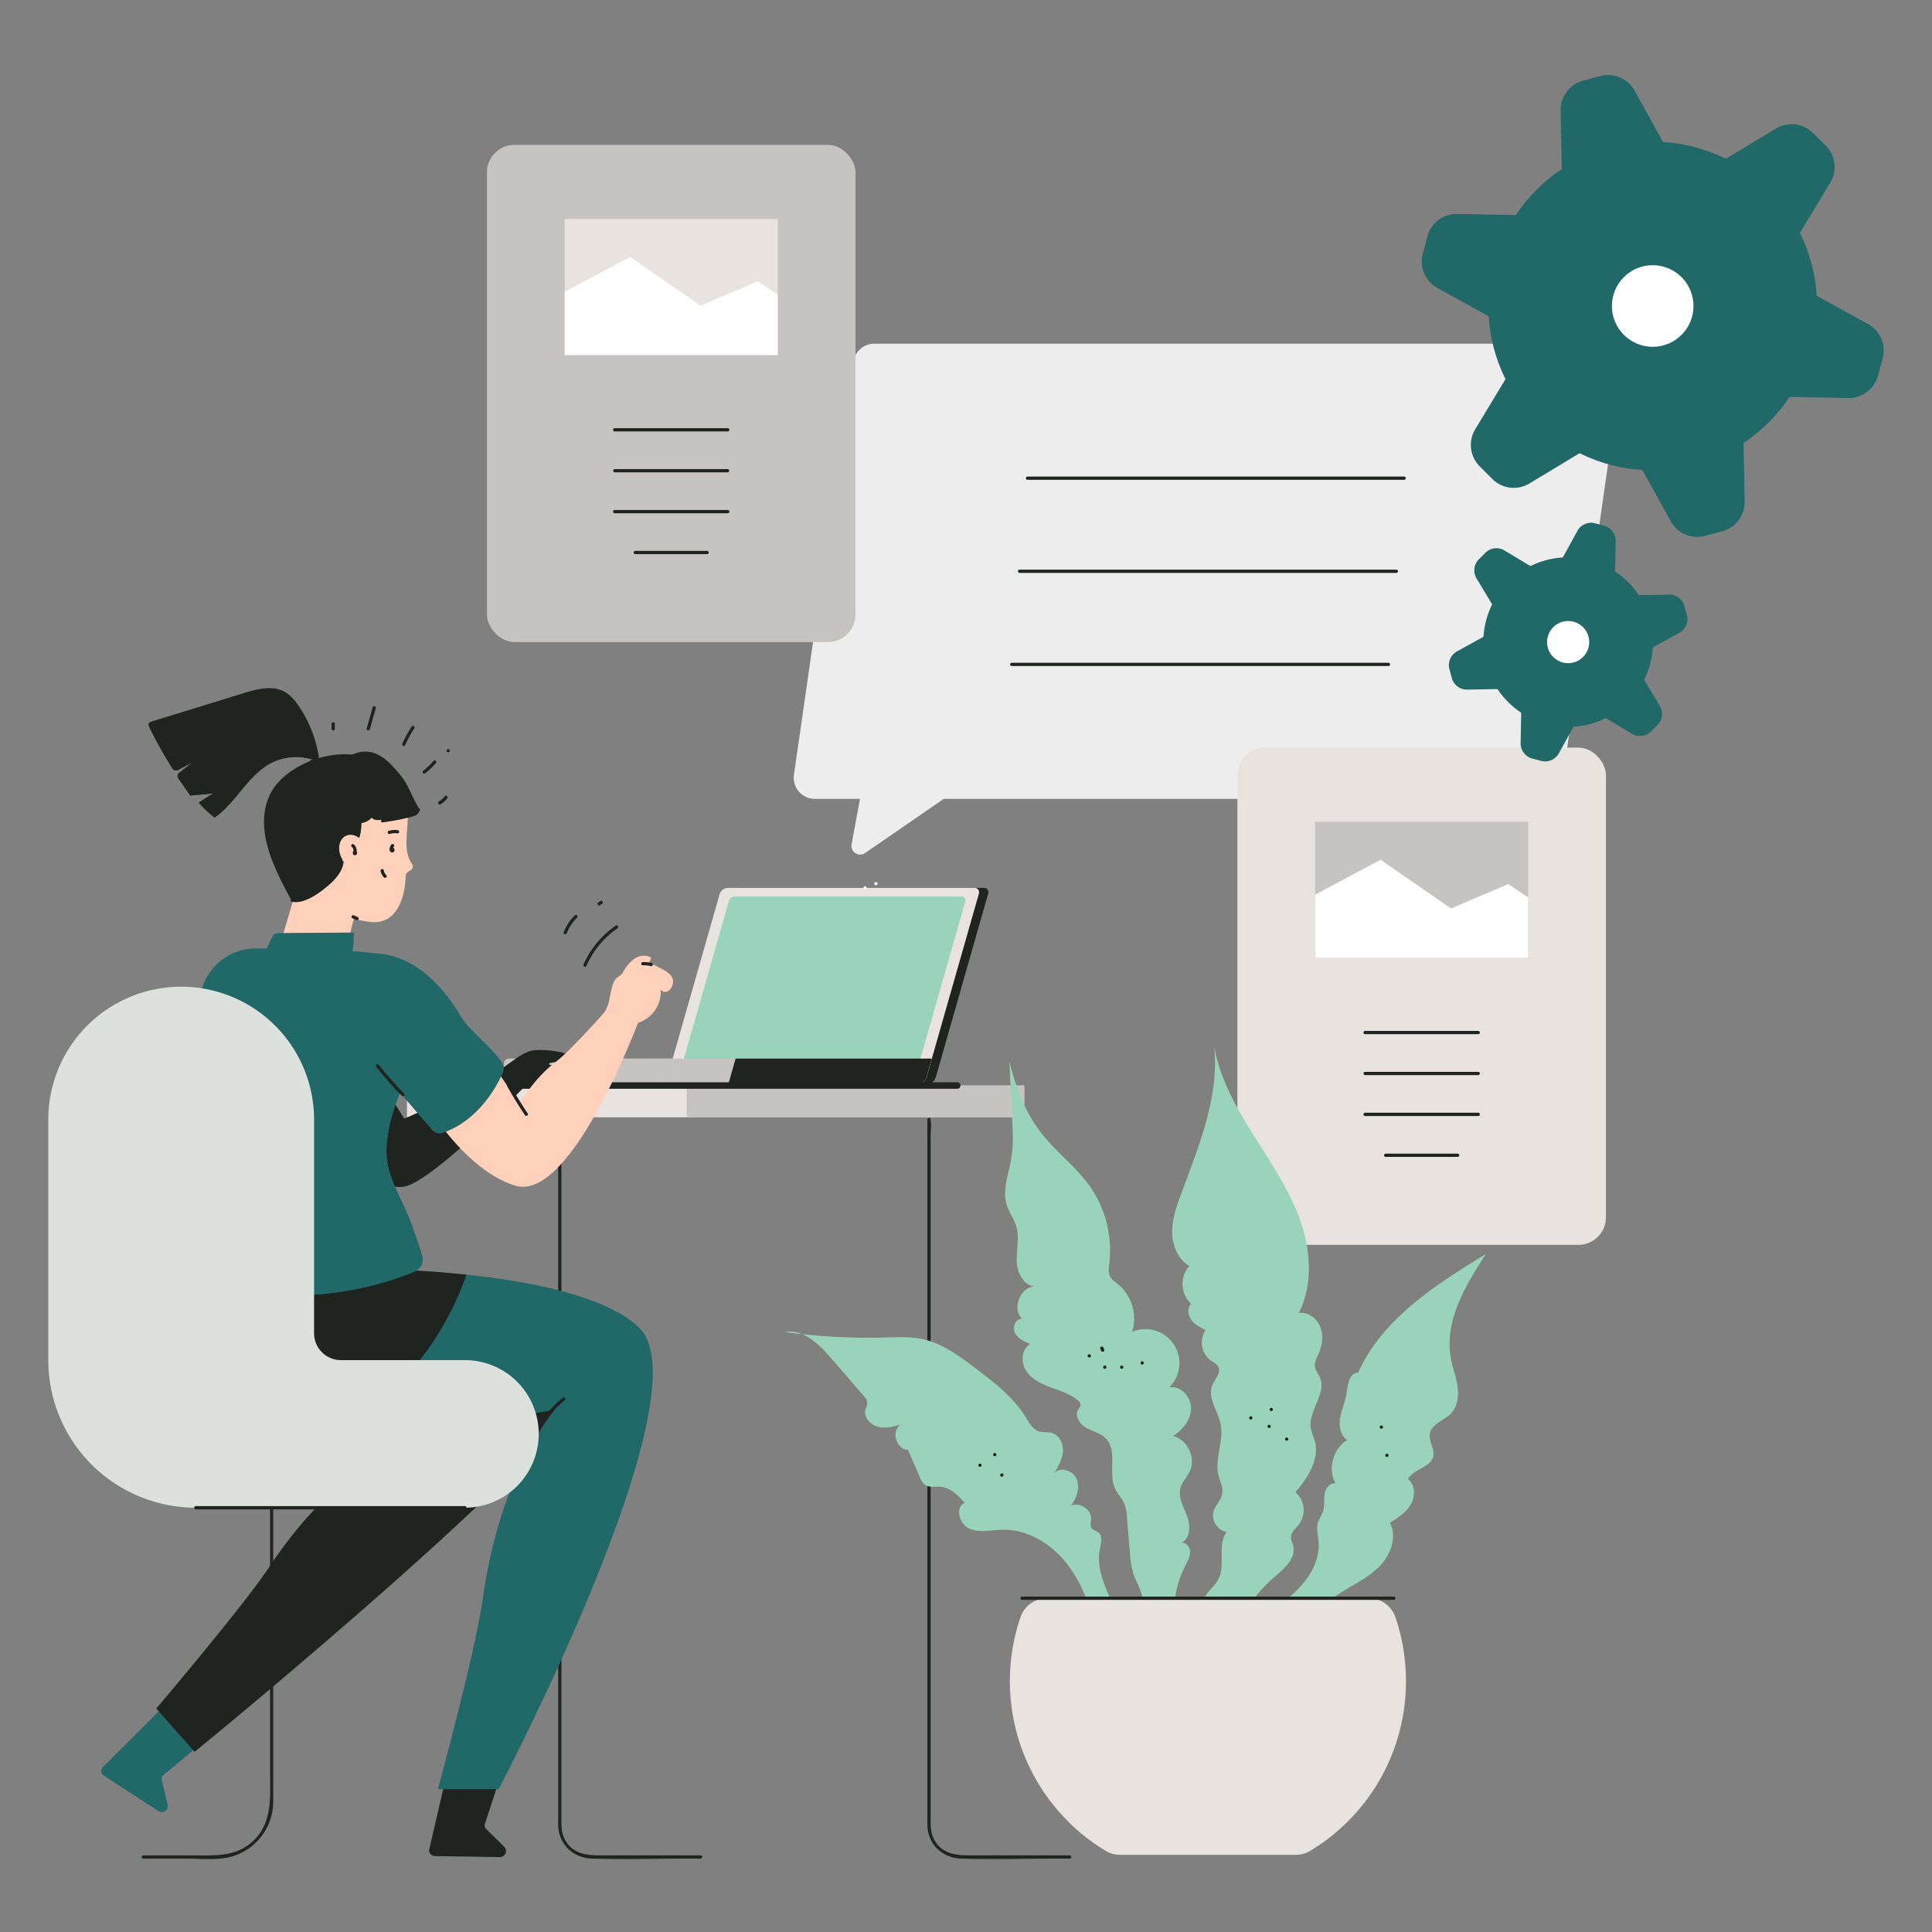
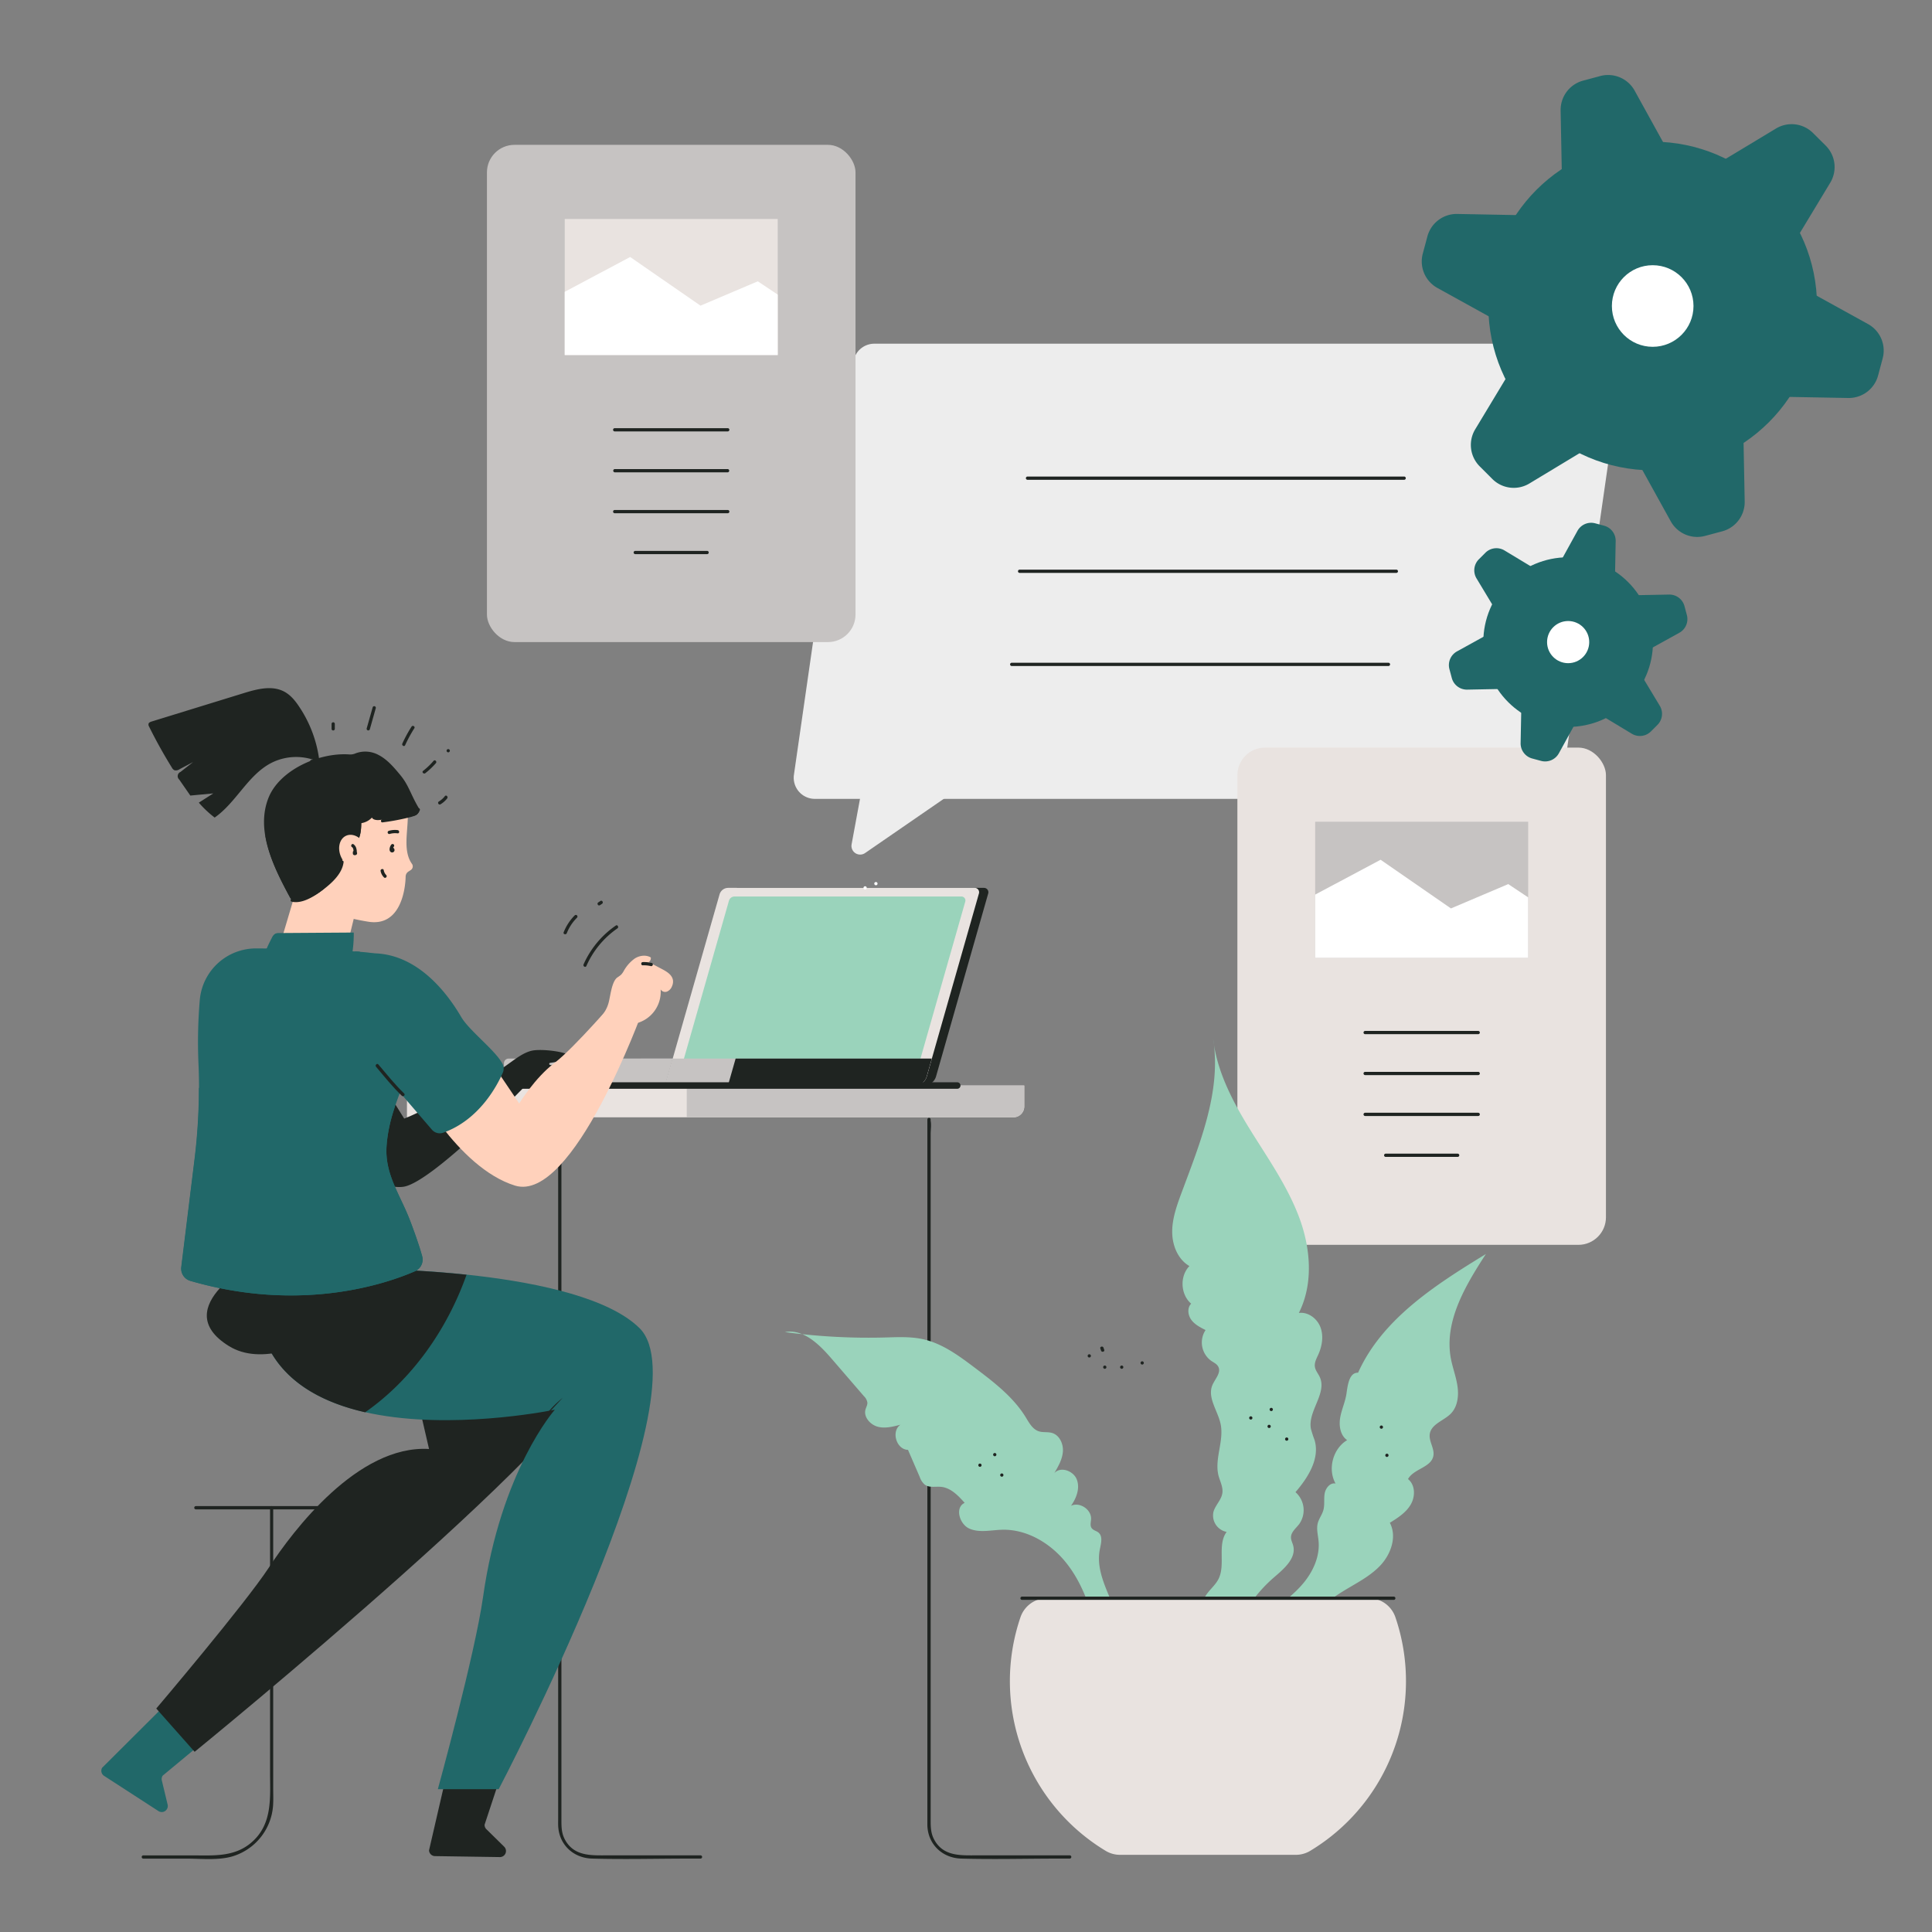
<svg xmlns="http://www.w3.org/2000/svg" id="SvgjsSvg2459" width="288" height="288" version="1.1">
  <rect width="100%" height="100%" fill="#808080" stroke="none" />
  <defs id="SvgjsDefs2460" />
  <g id="SvgjsG2461">
    <svg viewBox="0 0 1000 1000" width="288" height="288">
      <path fill="#216869" d="M86.76,934.05l-3-12.5a3.14,3.14,0,0,1,.46-2.49l25-20.74L83.92,884.05,52.86,915a3.12,3.12,0,0,0,1,4.17L82,937.4A3.13,3.13,0,0,0,86.76,934.05Z" class="color6763a8 svgShape" />
      <path fill="#1f2421" d="M201.91,662.77S301.33,677.7,309.36,704,100.74,906.73,100.74,906.73l-19.86-22.4s45.85-54,58.31-73,46-63.53,82.88-61.34" class="color2f2c2b svgShape" />
      <path fill="#ededed" d="M797.9,413.49H421.77A10.93,10.93,0,0,1,410.94,401l30.78-213.72a10.94,10.94,0,0,1,10.83-9.38H828.68a10.93,10.93,0,0,1,10.83,12.5L808.73,404.11A10.94,10.94,0,0,1,797.9,413.49Z" class="colorededed svgShape" />
      <path fill="#ededed" d="M440.79,437a4.5,4.5,0,0,0,7,4.52l49.46-34.08-47.75-17.6Z" class="colorededed svgShape" />
      <path fill="#1f2421" d="M288.91,579.36V940.88c0,1.33-.05,2.68,0,4,.35,9.87,7.84,16.86,17.58,17.12,16.92.46,33.91,0,50.83,0h5.26a.84.84,0,0,0,0-1.68H315.05c-8.62,0-18,.79-22.76-8.38-1.63-3.15-1.7-6.34-1.7-9.71V586.93c0-2.07.43-4.68,0-6.72a4,4,0,0,1,0-.85.84.84,0,0,0-1.68,0Z" class="color2f2c2b svgShape" />
      <path fill="#e9e3e0" d="M210.64,561.87H530.15a0,0,0,0,1,0,0v10.83a5.62,5.62,0,0,1-5.62,5.62H210.64a0,0,0,0,1,0,0V561.87A0,0,0,0,1,210.64,561.87Z" class="colore9e3e0 svgShape" />
      <path fill="#c6c3c2" d="M530.15,572.71V561.87H355.47v16.46H524.53A5.62,5.62,0,0,0,530.15,572.71Z" class="colorc6c3c2 svgShape" />
      <path fill="#1f2421" d="M478.19,561.87H349l28.24-98.93a4.66,4.66,0,0,1,4.48-3.38h127.6a2.27,2.27,0,0,1,2.18,2.89l-27,94.69A6.52,6.52,0,0,1,478.19,561.87Z" class="color2f2c2b svgShape" />
      <path fill="#e9e3e0" d="M473.4,561.87H344.21l28.23-98.93a4.66,4.66,0,0,1,4.48-3.38h127.6a2.27,2.27,0,0,1,2.18,2.89l-27,94.69A6.52,6.52,0,0,1,473.4,561.87Z" class="colore9e3e0 svgShape" />
      <path fill="#9ad3bb" d="M469.22,557.4H351.31l26-91.2a3,3,0,0,1,2.87-2.17H497.62a2.07,2.07,0,0,1,2,2.64l-24.66,86.42A6,6,0,0,1,469.22,557.4Z" class="color9ad3bb svgShape" />
      <path fill="#c6c3c2" d="M263.28,547.92a2.43,2.43,0,0,0-2.43,2.43v4.32a7.2,7.2,0,0,0,7.2,7.2h76.16l4-14Z" class="colorc6c3c2 svgShape" />
      <path fill="#c6c3c2" d="M344.21,561.87H473.4a6.52,6.52,0,0,0,6.27-4.73l2.64-9.22H348.19Z" class="colorc6c3c2 svgShape" />
      <path fill="#1f2421" d="M479.67,557.14l2.64-9.22H380.76l-4,14H473.4A6.52,6.52,0,0,0,479.67,557.14Z" class="color2f2c2b svgShape" />
      <path fill="#1f2421" d="M495.47,560.19H268.05a1.68,1.68,0,0,0,0,3.36H495.47a1.68,1.68,0,0,0,0-3.36Z" class="color2f2c2b svgShape" />
      <path fill="#1f2421" d="M187,597.61s6.86,18.57,21.69,16.67,63.39-52.44,63.39-52.44,6.27,1.4,8.64-1.32,8.14-8.45,4.49-9.23l-.57-.12a.53.53,0,0,1,0-1c3.38-.48,8.49-1.41,10-2.82,2.36-2.17-11.23-4.46-18-3.73s-12.78,7.37-19.81,11.19c-40.67,22.1-47.63,24.16-47.63,24.16l-9.76-15.64" class="color2f2c2b svgShape" />
      <path fill="#ffd1bb" d="M245.57,536.82l23.18,34.32s8.12-13.32,18.3-21,33.17-34.5,33.17-34.5l12.42,7.5s-36,99.83-66.08,90.52S213.62,560,213.62,560" class="colorffd1bb svgShape" />
      <path fill="#1f2421" d="M260.92,955.81l-9.16-9a3.14,3.14,0,0,1-.94-2.34l10.2-30.9L231.94,915l-9.87,42.72a3.12,3.12,0,0,0,3.08,3l33.52.5A3.14,3.14,0,0,0,260.92,955.81Z" class="color2f2c2b svgShape" />
      <path fill="#216869" d="M331,687.42C299.6,656.49,188.6,656.75,188.6,656.75l-52.55-13.69c-30.06,124.49,151.14,86.6,151.14,86.6S259.26,761.05,250,826.77c-4.19,29.59-23.37,99.3-23.37,99.3h31.5S365.62,721.53,331,687.42Z" class="color6763a8 svgShape" />
      <path fill="#1f2421" d="M189,731c24.25-16.92,42.44-42.86,52.49-71.2-28.88-3.06-52.93-3-52.93-3l-20.76-5.41c-5.67,3.18-11.2,6.61-16.52,10.13A126.41,126.41,0,0,0,133,675.74C135.91,709,160.4,724.47,189,731Z" class="color48486d svgShape" />
      <path fill="#1f2421" d="M214.78,658s-63.4,59-96.26,38.74,15.34-44.9,15.34-44.9" class="color2f2c2b svgShape" />
      <polygon fill="#ffd1bb" points="158.27 444.02 139.19 508.33 171.92 521.34 183.69 473.13 158.27 444.02" class="colorffd1bb svgShape" />
      <path fill="#216869" d="M136.67,494.29a83.34,83.34,0,0,1,4.07-8.92,4.62,4.62,0,0,1,1.7-2.07,4.69,4.69,0,0,1,2.2-.36l38.46-.26a63.25,63.25,0,0,1-1.48,14.52" class="color8c5831 svgShape" />
      <path fill="#ffd1bb" d="M211,425.18c-.35,7.39-2,16,2.21,21.92a2.27,2.27,0,0,1-.59,3.23l-1.25.81a3.13,3.13,0,0,0-1.41,2.55c-.09,5.79-2.24,26.16-19.37,23.38-12.5-2-25.64-5.82-33.61-16.1-14.52-18.73-13.36-51.61,7.51-65.54,19.32-12.89,44.64,3.46,46.48,25.16A35,35,0,0,1,211,425.18Z" class="colorffd1bb svgShape" />
      <path fill="#1f2421" d="M207.21,401.18c-3.32-4-6.78-8.14-11.43-10.49a14.33,14.33,0,0,0-11.75-.75,6.68,6.68,0,0,1-3.18.56C165,389.36,144.7,398.65,139,412.88c-6.73,16.8,2.32,35.48,11.06,51.58a3.6,3.6,0,0,0,3.64,1.85c10.79-1.48,18.66-9,22.82-19.46,1-2.47,1.72-5.16,3.61-7,1-1,2.38-1.75,3.46-2.77,3.29-3.1,3.44-8.2,3.36-12.73a4.64,4.64,0,0,0,5.43-1.82c0,1.74,2.44,2.11,4.15,1.89l17.65-2.16a3,3,0,0,0,2.25-4.56C212.4,410.76,211.51,406.38,207.21,401.18Z" class="color68c6f8 svgShape" />
      <path fill="#1f2421" d="M187,425.54a8.53,8.53,0,0,0-2.81-.18c-7.87.58-16,6.08-23,2.52-1.48-.75-2.86-1.9-4.52-2-2.83-.22-4.87,2.49-7.05,4.3a13.5,13.5,0,0,1-12.27,2.29c1.8,10.95,7.36,22,12.8,32a3.6,3.6,0,0,0,3.64,1.85c10.79-1.48,18.66-9,22.82-19.46,1-2.47,1.72-5.16,3.61-7,1-1,2.38-1.75,3.46-2.77C186.6,434.22,187,429.74,187,425.54Z" class="color509cef svgShape" />
      <ellipse cx="182.93" cy="440.77" fill="#ffd1bb" rx="6.94" ry="9.04" transform="rotate(-25.21 182.966 440.833)" class="colorffd1bb svgShape" />
      <path fill="#1f2421" d="M182.16 438.41c1.1.78.66 2.45 1 3.54a.86.86 0 001.54.2 1.34 1.34 0 00.14-.52c.05-.78-.93-1-1.44-.59l0 0 .65.08-.14-.06.41.72 0-.69c.07-1.08-1.61-1.07-1.68 0l0 .69a.81.81 0 00.42.73 1.25 1.25 0 001.5-.25l-1.43-.6.08-.33 1.54.2a7.48 7.48 0 01-.08-1.07 7.47 7.47 0 00-.27-1.41A3.76 3.76 0 00183 437c-.88-.63-1.72.83-.85 1.45zM202.45 437.27c-.7.93-1.4 3.15 0 3.85a1.26 1.26 0 001.73-.85 1.48 1.48 0 00-1.15-1.7.85.85 0 00-.45 1.63c.26.08.36-.14.29-.65l.43.12c.17.08 0 .16.07-.08a3.19 3.19 0 01.07-.54 2.58 2.58 0 01.48-.93.85.85 0 00-.3-1.15.86.86 0 00-1.15.3zM201.68 431.66a10.07 10.07 0 014.12-.32c1.07.13 1.06-1.55 0-1.68a11.16 11.16 0 00-4.56.38.84.84 0 00.44 1.62z" class="color2f2c2b svgShape" />
      <path fill="#ffffff" d="M447.78 460.4a.84.84 0 000-1.68.84.84 0 000 1.68zM453.37 458.21a.84.84 0 000-1.68.84.84 0 000 1.68z" class="colorfff svgShape" />
      <path fill="#1f2421" d="M197,450.86a6.25,6.25,0,0,0,1.73,3.26c.75.78,1.94-.41,1.18-1.18a4.8,4.8,0,0,1-1.29-2.53c-.21-1.06-1.83-.61-1.62.45Z" class="color2f2c2b svgShape" />
      <path fill="#216869" d="M200.05,594.14c.93-21,13.75-41.15,19.11-61.21,2.22-8.34-9.21-16.84-10.59-25-2.39-14.17-14.07-14.71-24.94-15.46-17-1.16-34-1.49-51-1.57a29.2,29.2,0,0,0-29.21,26.57,256.06,256.06,0,0,0-.67,33.55,297.46,297.46,0,0,1-2,49.2l-6.85,55.61a6.58,6.58,0,0,0,4.7,7.13c57.74,16.81,102.17,1.16,116.25-5a6.57,6.57,0,0,0,3.71-7.71c-2-7.33-6.25-18.53-7-20.29C206.72,618,199.45,607.65,200.05,594.14Z" class="colorab6b36 svgShape" />
-       <path fill="#1f2421" d="M291.2,723.55a55.7,55.7,0,0,0-10.91,11.82c-.61.89.84,1.73,1.45.85a54,54,0,0,1,10.65-11.48c.84-.68-.36-1.86-1.19-1.19Z" class="color2f2c2b svgShape" />
+       <path fill="#1f2421" d="M291.2,723.55a55.7,55.7,0,0,0-10.91,11.82c-.61.89.84,1.73,1.45.85c.84-.68-.36-1.86-1.19-1.19Z" class="color2f2c2b svgShape" />
      <path fill="#216869" d="M183.63,492.48c7.68,0-4.19,1.13,3.4,2.22,6.76,1-9,.85-2.22-.49,29.63-5.8,48,22.11,53.91,32.17,4.12,7.07,17.32,16.92,21.3,24.08a5.41,5.41,0,0,1,.23,4.77c-2.88,6.62-12.18,24.43-30.87,31.07a5.35,5.35,0,0,1-5.83-1.59L196.27,553a21.42,21.42,0,0,1-4.94-10.72Z" class="colorab6b36 svgShape" />
-       <path fill="#1f2421" d="M182.39 475.27l2 .91a.86.86 0 001.15-.3.85.85 0 00-.3-1.15l-2-.92a.87.87 0 00-1.15.31.84.84 0 00.3 1.15zM262.53 562.26q4.31 7.65 9.19 14.94c.59.89 2 0 1.45-.85q-4.89-7.29-9.19-14.93a.84.84 0 00-1.45.84z" class="color2f2c2b svgShape" />
      <path fill="#ffd1bb" d="M304,534.57c4-5.58,9.06-8.73,10.95-15.33,1-3.52,1.6-11.06,4.53-13.27a20.88,20.88,0,0,0,1.94-1.41,9.26,9.26,0,0,0,1.44-2,19.43,19.43,0,0,1,5.74-6.47c2.45-1.55,5.77-2,8.25-.51a2.41,2.41,0,0,1-1.07,2.4l6.85,3.6c2.5,1.32,5.3,3,5.7,5.83a5.82,5.82,0,0,1-.47,3,4.84,4.84,0,0,1-2.54,2.8,2.71,2.71,0,0,1-3.37-1.09,16.84,16.84,0,0,1-18.87,17.94" class="colorffd1bb svgShape" />
      <path fill="#1f2421" d="M194.65,552.16c4.32,5.11,8.51,10.38,13.33,15,.78.75,2-.44,1.19-1.19-4.82-4.66-9-9.93-13.33-15-.7-.83-1.89.37-1.19,1.19Z" class="color2f2c2b svgShape" />
      <path fill="#216869" d="M214.78,658a6.57,6.57,0,0,0,3.71-7.71c-2-7.33-6.25-18.53-7-20.29-4.81-12-12.08-22.33-11.48-35.84a78.89,78.89,0,0,1,4.39-21.37c-4.58-3.83-10.3-6.3-16.19-5.92-7.88.51-15.27,5.91-23.05,4.55-4.56-.81-8.41-3.85-12.82-5.24-8.8-2.78-18.08,1.26-27.12,3.11-8.05,1.64-18.28.21-22.29-6.37a300.72,300.72,0,0,1-2.29,37.33l-6.85,55.61a6.58,6.58,0,0,0,4.7,7.13C156.27,679.78,200.7,664.13,214.78,658Z" class="color8c5831 svgShape" />
      <path fill="#1f2421" d="M480,579.36V940.88c0,1.33,0,2.68,0,4,.36,9.87,7.84,16.86,17.58,17.12,16.92.46,33.91,0,50.84,0h5.26a.84.84,0,0,0,0-1.68H506.17c-8.62,0-18,.79-22.76-8.38-1.63-3.15-1.7-6.34-1.7-9.71V586.93c0-2.07.42-4.68,0-6.72a4,4,0,0,1,0-.85.85.85,0,0,0-1.69,0Z" class="color2f2c2b svgShape" />
-       <path fill="#dce1de" d="M240.65,704H176.47a13.92,13.92,0,0,1-13.91-13.92V579.5a68.78,68.78,0,0,0-68.78-68.78h0A68.78,68.78,0,0,0,25,579.5V704h0a76.38,76.38,0,0,0,76.38,76.38H240.65a38.19,38.19,0,0,0,38.19-38.19h0A38.19,38.19,0,0,0,240.65,704Z" class="coloreb9047 svgShape" />
      <path fill="#1f2421" d="M101.38,781.24H240.65a.84.84,0,0,0,0-1.68H101.38a.84.84,0,0,0,0,1.68Z" class="color2f2c2b svgShape" />
      <path fill="#1f2421" d="M139.78 780.4V917.33c0 13.23 1.48 27.09-10 36.64-8.82 7.34-19.61 6.37-30.26 6.37H74.18a.84.84 0 000 1.68H96.62c7.62 0 16.29 1 23.71-1.17a29.64 29.64 0 0021-26.13c.22-3.05.08-6.15.08-9.21V780.4a.84.84 0 00-1.68 0zM185.72 426.17a9.54 9.54 0 007.67-4.07c.64-.88-.82-1.72-1.45-.85a7.82 7.82 0 01-6.22 3.24.84.84 0 000 1.68zM198 425.66a117 117 0 0013-2.38c2.67-.66 5.47-1.14 6.34-4.06a.85.85 0 00-1.63-.45c-.79 2.66-6.88 3.32-9.16 3.79-2.83.59-5.68 1.05-8.55 1.42-1.06.14-1.07 1.82 0 1.68zM151 466.71c5.62 1.28 12-3 16.27-6.23 4.51-3.44 9.87-8.29 10.57-14.23.12-1.07-1.56-1.06-1.68 0-.95 8.1-16.41 20.73-24.72 18.84-1-.24-1.5 1.38-.44 1.62z" class="color2f2c2b svgShape" />
      <path fill="#1f2421" d="M165.32,394a64.28,64.28,0,0,0-10.62-28.44c-2-3-4.36-5.84-7.52-7.54-6.34-3.43-14.12-1.38-21,.74L78.5,373.45c-.66.21-1.42.5-1.62,1.16a2.17,2.17,0,0,0,.32,1.55Q82.57,387,88.94,397.27a3.12,3.12,0,0,0,1.32,1.39,3.24,3.24,0,0,0,2.68-.52l7-3.69-6.53,5.11a2.36,2.36,0,0,0-.63,3.95l5.73,8.27,11.88-1.11-7.48,4.78a54,54,0,0,0,8.2,7.72c11.14-7.78,17.11-21.86,29.14-28.19a28.42,28.42,0,0,1,24.6-.7" class="color68c6f8 svgShape" />
-       <path fill="#1f2421" d="M162.91,393.51a8.11,8.11,0,0,0-2.85-3.36,12.49,12.49,0,0,0-4.11-1.39c-10.3-2.21-21.74-4.25-30.79,1.13,1.07-1.6-1-3.71-2.9-3.69s-3.61,1.21-5.43,1.82-4.33.3-5-1.51c-.35-1,0-2.11,0-3.17-.1-3.07-3.59-5-6.66-4.92s-5.91,1.57-8.87,2.36a21.29,21.29,0,0,1-19.09-4.56q5.35,10.8,11.71,21a3.12,3.12,0,0,0,1.32,1.39,3.24,3.24,0,0,0,2.68-.52l7-3.69-6.53,5.11a2.36,2.36,0,0,0-.63,3.95l5.73,8.27,11.88-1.11-7.48,4.78a54,54,0,0,0,8.2,7.72c11.14-7.78,17.11-21.86,29.14-28.19A28.53,28.53,0,0,1,162.91,393.51Z" class="color509cef svgShape" />
      <path fill="#1f2421" d="M161.32 394.9a10.77 10.77 0 003.51-.77.89.89 0 00.59-1 .84.84 0 00-1-.58 9.54 9.54 0 01-3.07.71c-1.07 0-1.08 1.74 0 1.68zM171.62 374.69v2.56a.84.84 0 001.68 0v-2.56a.84.84 0 00-1.68 0zM192.89 366.1L189.81 377a.84.84 0 001.62.45l3.08-10.91a.84.84 0 00-1.62-.44zM209.7 385.71a71.17 71.17 0 014.76-8.75c.58-.91-.87-1.76-1.45-.85a69.85 69.85 0 00-4.76 8.75c-.45 1 1 1.83 1.45.85zM220.18 400.16a37.94 37.94 0 005.44-5.16c.7-.81-.48-2-1.19-1.19A37.94 37.94 0 01219 399c-.86.66.34 1.84 1.19 1.19zM232 389.41a.84.84 0 000-1.68.84.84 0 000 1.68zM228 416.31a12.65 12.65 0 003.46-3.05c.66-.85-.52-2-1.18-1.19a11.49 11.49 0 01-3.12 2.78c-.93.56-.08 2 .84 1.46zM531.84 248.34H726.79a.84.84 0 000-1.68H531.84a.84.84 0 000 1.68zM527.75 296.53h195a.84.84 0 000-1.68h-195a.84.84 0 000 1.68zM523.66 344.72h195a.84.84 0 000-1.68h-195a.84.84 0 000 1.68z" class="color2f2c2b svgShape" />
      <rect width="190.77" height="257.37" x="252.04" y="74.97" fill="#c6c3c2" rx="14.26" class="colorc6c3c2 svgShape" />
      <rect width="110.25" height="70.42" x="292.3" y="113.34" fill="#e9e3e0" class="colore9e3e0 svgShape" />
      <polygon fill="#ffffff" points="402.55 152.49 392.23 145.61 362.58 158.21 326.17 133.02 292.3 151.04 292.3 183.76 402.55 183.76 402.55 152.49" class="colorfff svgShape" />
      <path fill="#1f2421" d="M318.17 223.3h58.51a.84.84 0 000-1.68H318.17a.84.84 0 000 1.68zM318.17 244.48h58.51a.85.85 0 000-1.69H318.17a.85.85 0 000 1.69zM318.17 265.65h58.51a.84.84 0 000-1.68H318.17a.84.84 0 000 1.68zM328.81 286.82H366a.84.84 0 000-1.68H328.81a.84.84 0 000 1.68z" class="color2f2c2b svgShape" />
      <rect width="190.77" height="257.37" x="640.47" y="386.96" fill="#e9e3e0" rx="14.26" class="colore9e3e0 svgShape" />
      <rect width="110.25" height="70.42" x="680.73" y="425.33" fill="#c6c3c2" class="colorc6c3c2 svgShape" />
      <polygon fill="#ffffff" points="790.98 464.48 780.66 457.61 751.01 470.2 714.6 445.01 680.73 463.04 680.73 495.75 790.98 495.75 790.98 464.48" class="colorfff svgShape" />
      <path fill="#1f2421" d="M706.6 535.29h58.52a.84.84 0 000-1.68H706.6a.84.84 0 000 1.68zM706.6 556.47h58.52a.84.84 0 000-1.68H706.6a.84.84 0 000 1.68zM706.6 577.64h58.52a.84.84 0 000-1.68H706.6a.84.84 0 000 1.68zM717.24 598.81h37.24a.84.84 0 000-1.68H717.24a.84.84 0 000 1.68z" class="color2f2c2b svgShape" />
      <circle cx="855.43" cy="158.39" r="85.06" fill="#216869" class="color8079bc svgShape" />
      <path fill="#216869" d="M924.07 133.08L880.73 89.75l38.53-23.23a15.67 15.67 0 0119.17 2.34L945 75.39a15.67 15.67 0 012.34 19.17zM786.79 183.7L830.12 227 791.6 250.26a15.67 15.67 0 01-19.17-2.34l-6.53-6.53a15.67 15.67 0 01-2.34-19.17zM867.83 86.3l-59.19 15.86-.86-45A15.7 15.7 0 01819.4 41.74l8.91-2.39a15.69 15.69 0 0117.78 7.57zM843 230.48l59.19-15.86.86 45A15.7 15.7 0 01891.46 275l-8.91 2.38a15.66 15.66 0 01-17.78-7.56zM799.2 111.6l-15.86 59.19L744 149.05a15.69 15.69 0 01-7.57-17.78l2.39-8.91a15.7 15.7 0 0115.44-11.62zM911.66 205.18L927.52 146l39.38 21.74a15.66 15.66 0 017.56 17.78l-2.38 8.91A15.7 15.7 0 01956.64 206z" class="color8079bc svgShape" />
      <circle cx="855.43" cy="158.39" r="21.12" fill="#ffffff" class="colorfff svgShape" />
      <circle cx="811.67" cy="332.35" r="43.91" fill="#216869" class="color46a6d1 svgShape" />
      <path fill="#216869" d="M776.24 319.28l22.37-22.37-19.89-12a8.09 8.09 0 00-9.9 1.21l-3.37 3.37a8.09 8.09 0 00-1.2 9.9zM847.1 345.41l-22.37 22.37 19.89 12a8.1 8.1 0 009.9-1.2l3.37-3.37a8.09 8.09 0 001.21-9.9zM805.27 295.13l30.56 8.19.44-23.22a8.09 8.09 0 00-6-8l-4.6-1.23a8.08 8.08 0 00-9.18 3.9zM818.07 369.56l-30.55-8.18-.45 23.22a8.09 8.09 0 006 8l4.6 1.24a8.1 8.1 0 009.18-3.91zM840.7 308.19l8.19 30.56 20.33-11.23a8.09 8.09 0 003.9-9.17l-1.23-4.6a8.09 8.09 0 00-8-6zM782.64 356.5l-8.19-30.56-20.33 11.23a8.1 8.1 0 00-3.9 9.18l1.23 4.6a8.1 8.1 0 008 6z" class="color46a6d1 svgShape" />
      <circle cx="811.67" cy="332.35" r="10.91" fill="#ffffff" class="colorfff svgShape" />
      <path fill="#9ad3bb" d="M566.91,842.55c-3-12.24-7.5-24.42-15.49-34.18s-20-16.86-32.58-16.58c-5.74.13-11.76,1.71-17-.54s-7.75-11-2.53-13.37c-3.35-3.77-7.19-7.8-12.21-8.29-2.87-.28-6.1.58-8.43-1.13a9.06,9.06,0,0,1-2.6-3.94l-6.09-14.08c-6-.11-8.85-9.58-3.93-13-3.87,1-8,2.08-11.83,1s-7.28-5-6.26-8.83c.33-1.21,1.05-2.35,1-3.6a5.93,5.93,0,0,0-1.8-3.36l-16.9-19.59c-6.3-7.3-14.49-15.32-24-13.58a322.48,322.48,0,0,0,51.78,2.8c6.58-.17,13.24-.54,19.66.88,10.07,2.22,18.64,8.59,26.86,14.79,9.83,7.42,19.89,15.09,26.33,25.58,1.77,2.9,3.54,6.23,6.76,7.3,2.22.73,4.69.2,6.92.87,3.86,1.16,5.89,5.66,5.58,9.68s-2.4,7.64-4.44,11.11c3.21-3.62,9.9-1.23,11.64,3.29s-.17,9.65-3,13.61c4.53-2.15,10.66,1.95,10.39,6.95-.08,1.54-.61,3.24.24,4.52s2.49,1.47,3.61,2.41c2.32,1.95,1.31,5.61.71,8.58C566,818,580.84,832.82,580.38,849.22" class="color9ad3bb svgShape" />
-       <path fill="#9ad3bb" d="M611.34,798.56c4.81-1.95,4.95-8.81,3.13-13.67s-4.8-9.88-3.4-14.88c.89-3.14,3.38-5.56,4.78-8.52,3.28-7-1.21-16.36-8.67-18.2,5-3.19,9.27-8.45,9.3-14.42s-5.54-11.92-11.38-10.7A17.58,17.58,0,0,0,586,689.36a23.1,23.1,0,0,0-7.28-24.58c-1.43-1.16-3.06-2.19-4-3.79-1.22-2.2-.8-4.9-.51-7.39a57.77,57.77,0,0,0-10-39.43c-7.25-10.34-17.74-18-25.47-28-8.28-10.71-13-23.55-16.32-36.78q.75,14.94,1.49,29.89c.34,6.74.67,13.54-.44,20.19-1.34,8.07-4.78,16.33-2.38,24.15,1.22,4,3.88,7.42,5,11.43,1.61,5.68,0,11.73.17,17.63s3.41,12.75,9.3,13.19c-7.57.35-11.89,11.39-6.57,16.77-3.31-.29-5.17,4.36-3.65,7.32s4.85,4.41,7.93,5.66c-4.53,2.55-5,9.36-2.23,13.75s7.78,6.82,12.65,8.65,10,3.33,14,6.63A3.44,3.44,0,0,1,559.3,727c0,1.07-.84,1.91-1.35,2.85-1.81,3.33,1.07,7.39,4.37,9.24s7.28,2.67,9.95,5.35c6.51,6.53,1,18.31,5.09,26.55,1.28,2.55,3.43,4.6,4.57,7.22a21.11,21.11,0,0,1,1.32,6.7l1.62,19.05a45,45,0,0,0,1.74,10.53c.88,2.64,2.23,5.1,3.27,7.69a33.85,33.85,0,0,1,1.88,18.36l18.43,10.07a53.35,53.35,0,0,1,3.33-40.25c1.16-2.24,2.51-4.54,2.48-7.07S613.81,798.06,611.34,798.56Z" class="color9ad3bb svgShape" />
      <path fill="#9ad3bb" d="M620.56,841.93a23.09,23.09,0,0,1,4.51-17.43c1.85-2.39,4.18-4.43,5.57-7.11,3.85-7.48-.72-17.7,4.26-24.48a8.66,8.66,0,0,1-6.81-10.42c1-3.46,4.09-6.11,4.6-9.66.45-3.09-1.19-6.05-2-9.08-2.17-8.68,2.92-17.87,1.11-26.63-1.43-6.9-7-13.68-4.27-20.17,1.37-3.25,4.76-6.55,3-9.64-.77-1.4-2.36-2.08-3.69-3A11.71,11.71,0,0,1,624,688.43c-2.72-1.36-5.55-2.81-7.36-5.26s-2.24-6.21-.1-8.39c-5.52-4.74-6-14.24-.9-19.47-5.92-3.41-8.84-10.6-8.91-17.44s2.23-13.44,4.6-19.85c9.6-25.93,20.94-52.95,16.6-80.26,1.95,17,10.24,32.62,19.26,47.17s19,28.72,25.09,44.75,7.71,34.63,0,49.91c4.8-.67,9.51,2.9,11.2,7.44s.84,9.7-1.14,14.12c-.92,2-2.1,4.16-1.75,6.36.3,1.92,1.7,3.46,2.51,5.23,3.9,8.44-6.29,17.68-4.57,26.82a60.26,60.26,0,0,0,1.9,5.84c2.82,9.59-3.37,19.37-9.89,26.94a12.41,12.41,0,0,1,1.91,16.54c-1.68,2.18-4.24,4.12-4.24,6.87,0,1.45.76,2.78,1.13,4.19,1.75,6.57-4.76,12.08-9.92,16.51a71.5,71.5,0,0,0-21.71,33.2" class="color9ad3bb svgShape" />
      <path fill="#9ad3bb" d="M657.27,834.37c6.3-4.56,12.68-9.2,17.6-15.23s8.32-13.69,7.62-21.44c-.28-3.12-1.2-6.3-.41-9.33.62-2.35,2.22-4.35,2.88-6.69.79-2.77.19-5.74.67-8.58s2.84-5.83,5.65-5.22c-4.21-7.49-1.35-18.11,6-22.47-3.55-2.42-4.33-7.42-3.6-11.65s2.65-8.21,3.26-12.47c.64-4.51,1.44-10.95,6-10.77,12.53-27.9,40.07-45.48,66.16-61.45-10.61,16.35-21.69,34.85-18.15,54,.92,4.93,2.79,9.66,3.47,14.63s0,10.51-3.55,14.07-9.95,5.28-10.8,10.32c-.67,3.9,2.61,7.7,1.82,11.58-1.22,5.94-10.21,6.58-13.11,11.9,3.81,3,3.85,9,1.4,13.19s-6.7,6.88-10.8,9.44c3.79,7.15.58,16.3-5,22.17s-13.08,9.41-19.94,13.71A99,99,0,0,0,664.1,854" class="color9ad3bb svgShape" />
      <path fill="#e9e3e0" d="M727.73,870.24A102.42,102.42,0,0,1,678.15,958a14.44,14.44,0,0,1-7.49,2.06H579.79A14.44,14.44,0,0,1,572.3,958a102.6,102.6,0,0,1-44.08-121,14.6,14.6,0,0,1,13.83-9.8H708.4a14.6,14.6,0,0,1,13.83,9.8A102.37,102.37,0,0,1,727.73,870.24Z" class="colore9e3e0 svgShape" />
      <path fill="#1f2421" d="M332.72 499.65a15.53 15.53 0 014.14.4c1.06.25 1.51-1.37.45-1.62a16.89 16.89 0 00-4.59-.46c-1.08 0-1.08 1.72 0 1.68zM303.51 500a46.38 46.38 0 0116.08-19.48c.88-.61 0-2.07-.85-1.45a47.94 47.94 0 00-16.68 20.08c-.44 1 1 1.84 1.45.85zM293.37 483a23.63 23.63 0 015.28-8 .84.84 0 00-1.19-1.19 25.84 25.84 0 00-5.71 8.75c-.4 1 1.22 1.44 1.62.45zM310.52 468.53l1.1-.73c.9-.59.06-2.05-.85-1.45l-1.1.73c-.9.59-.06 2 .85 1.45zM529 828.09H721.42a.84.84 0 000-1.68H529a.84.84 0 000 1.68zM507.22 759.22a.84.84 0 000-1.68.84.84 0 000 1.68zM514.89 753.75a.84.84 0 000-1.68.84.84 0 000 1.68zM518.54 764.33a.84.84 0 000-1.68.84.84 0 000 1.68zM563.81 702.64a.84.84 0 000-1.68.84.84 0 000 1.68zM569.54 698l.37 1.1c.35 1 2 .58 1.63-.45l-.38-1.09c-.34-1-2-.58-1.62.44zM571.84 708.48a.84.84 0 000-1.68.84.84 0 000 1.68zM580.6 708.48a.84.84 0 000-1.68.84.84 0 000 1.68zM591.19 706.29a.84.84 0 000-1.68.84.84 0 000 1.68zM647.41 734.76a.84.84 0 000-1.68.84.84 0 000 1.68zM658 730.38a.84.84 0 000-1.68.84.84 0 000 1.68zM656.9 739.14a.84.84 0 000-1.68.84.84 0 000 1.68zM666 745.71a.84.84 0 000-1.68.84.84 0 000 1.68zM715 739.51a.84.84 0 000-1.68.84.84 0 000 1.68zM717.87 754.11a.84.84 0 000-1.68.84.84 0 000 1.68z" class="color2f2c2b svgShape" />
    </svg>
  </g>
</svg>